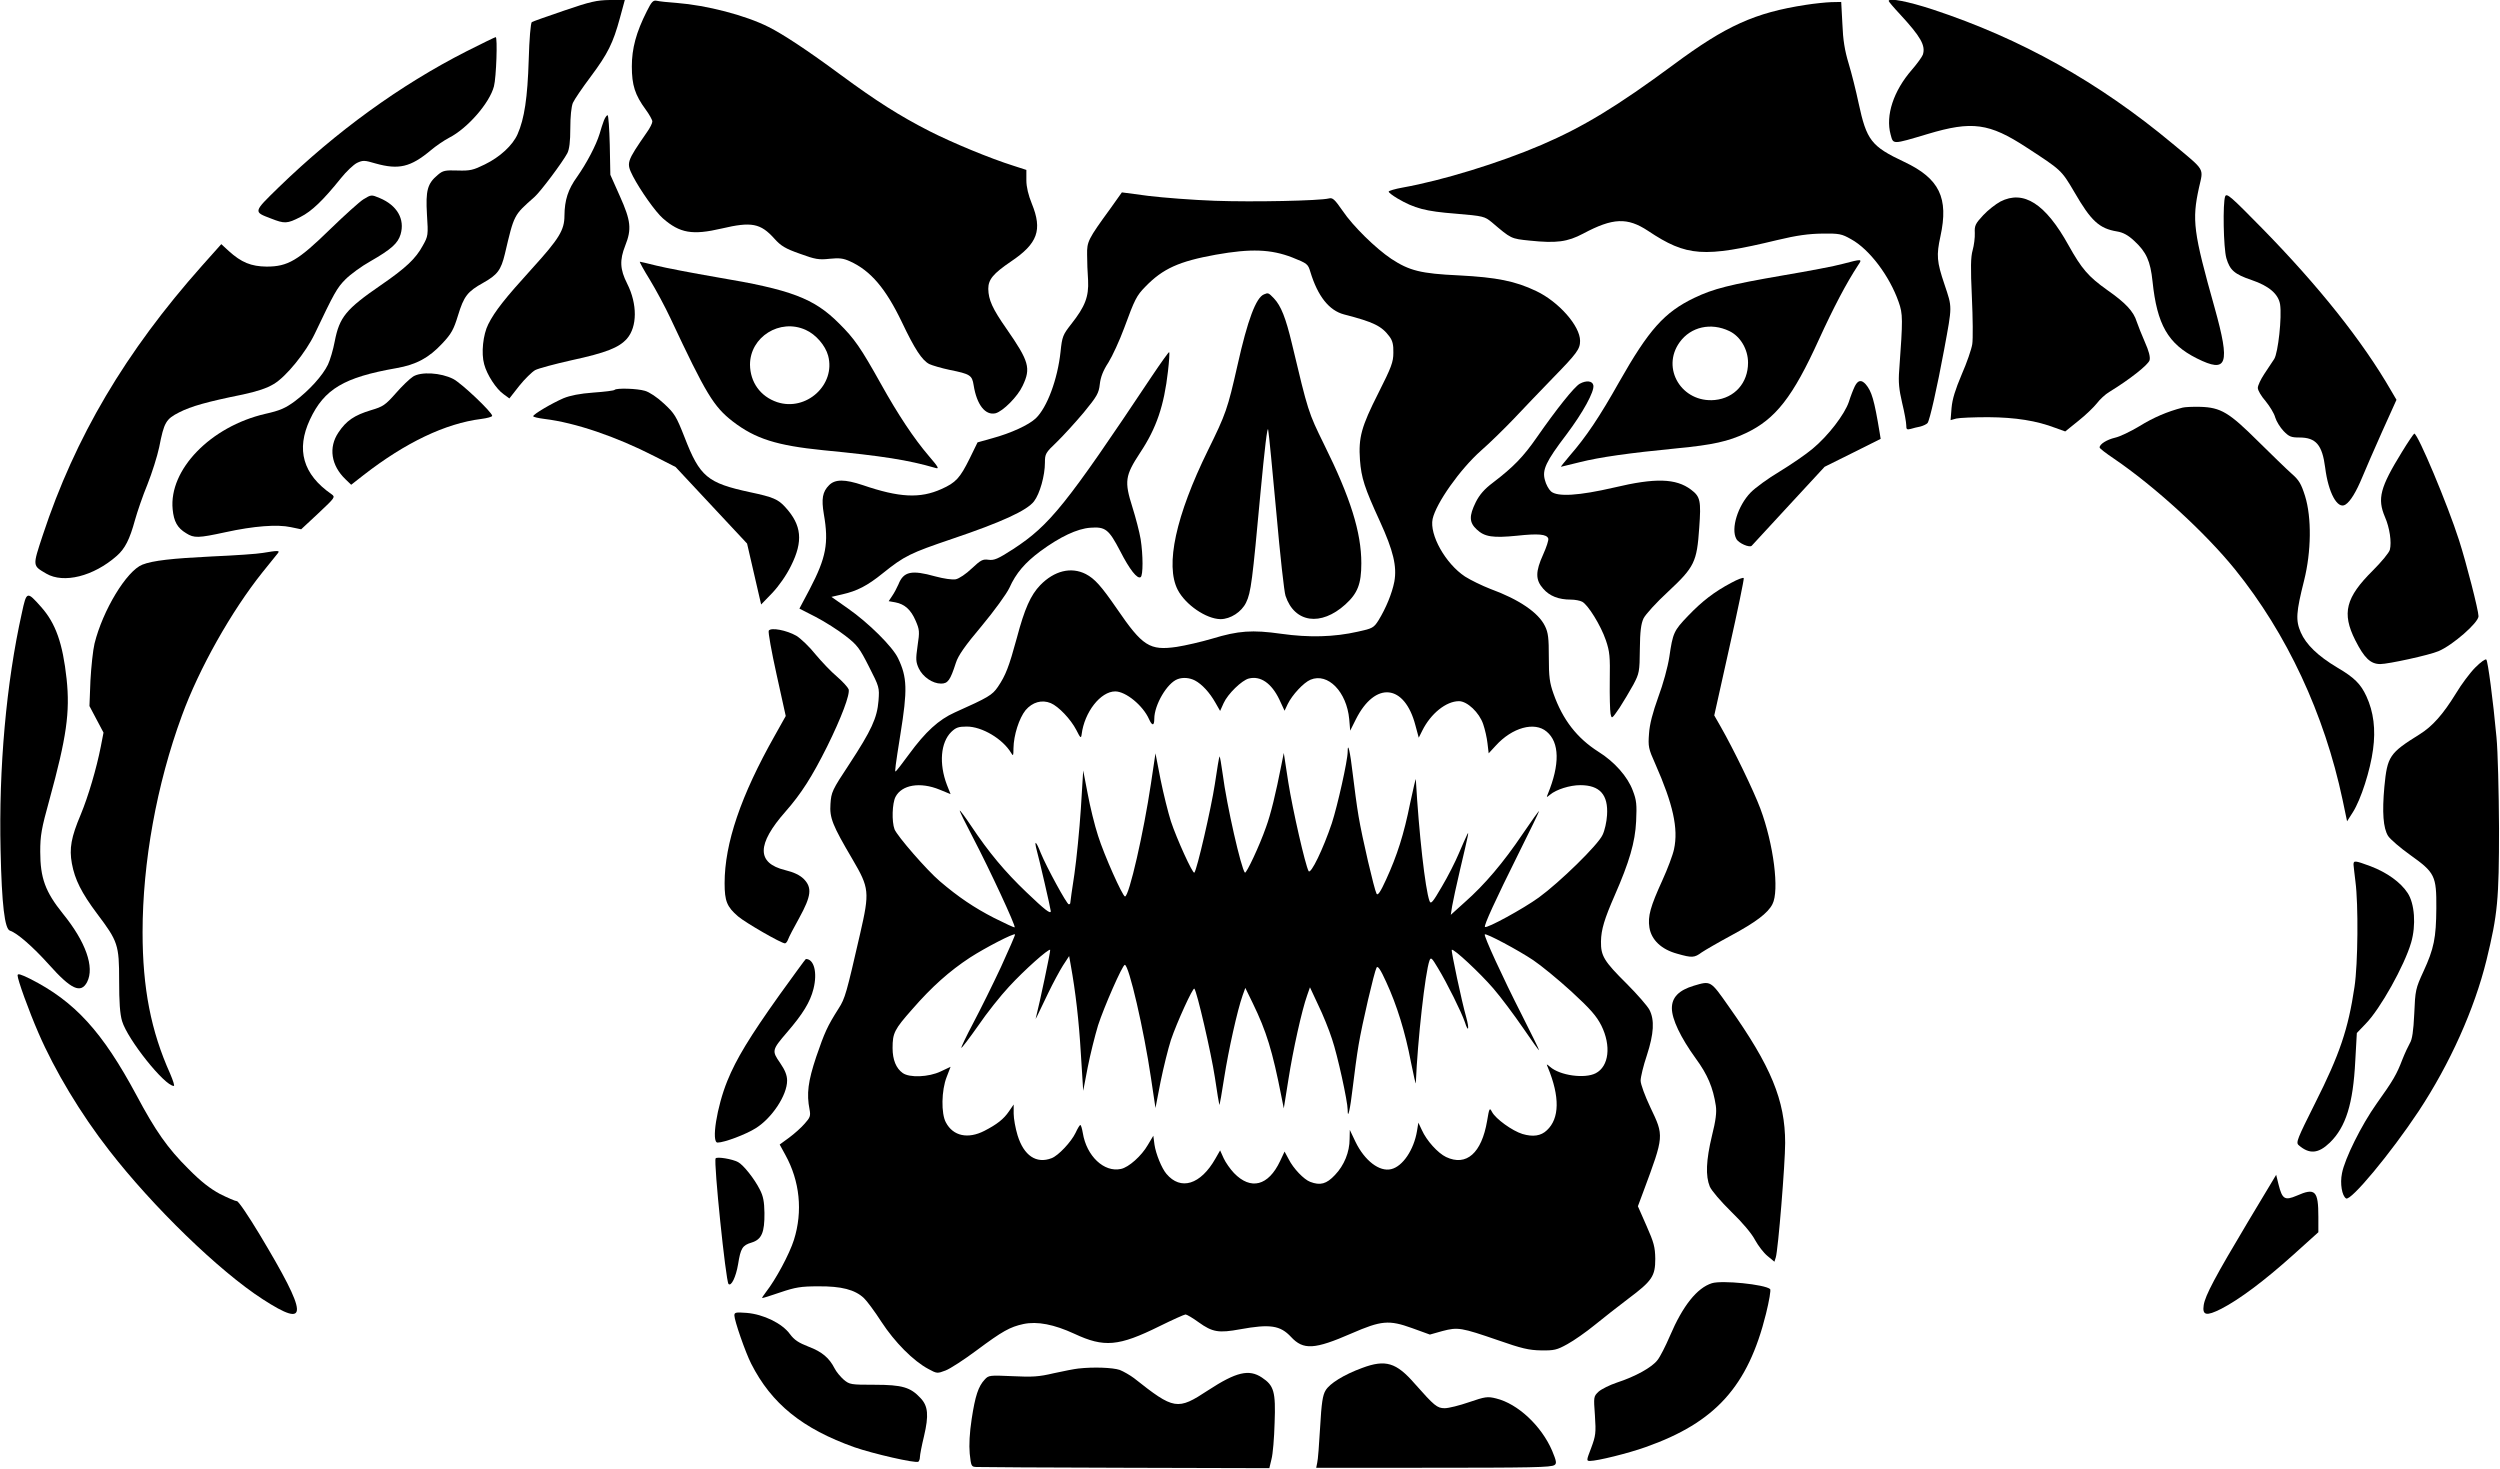
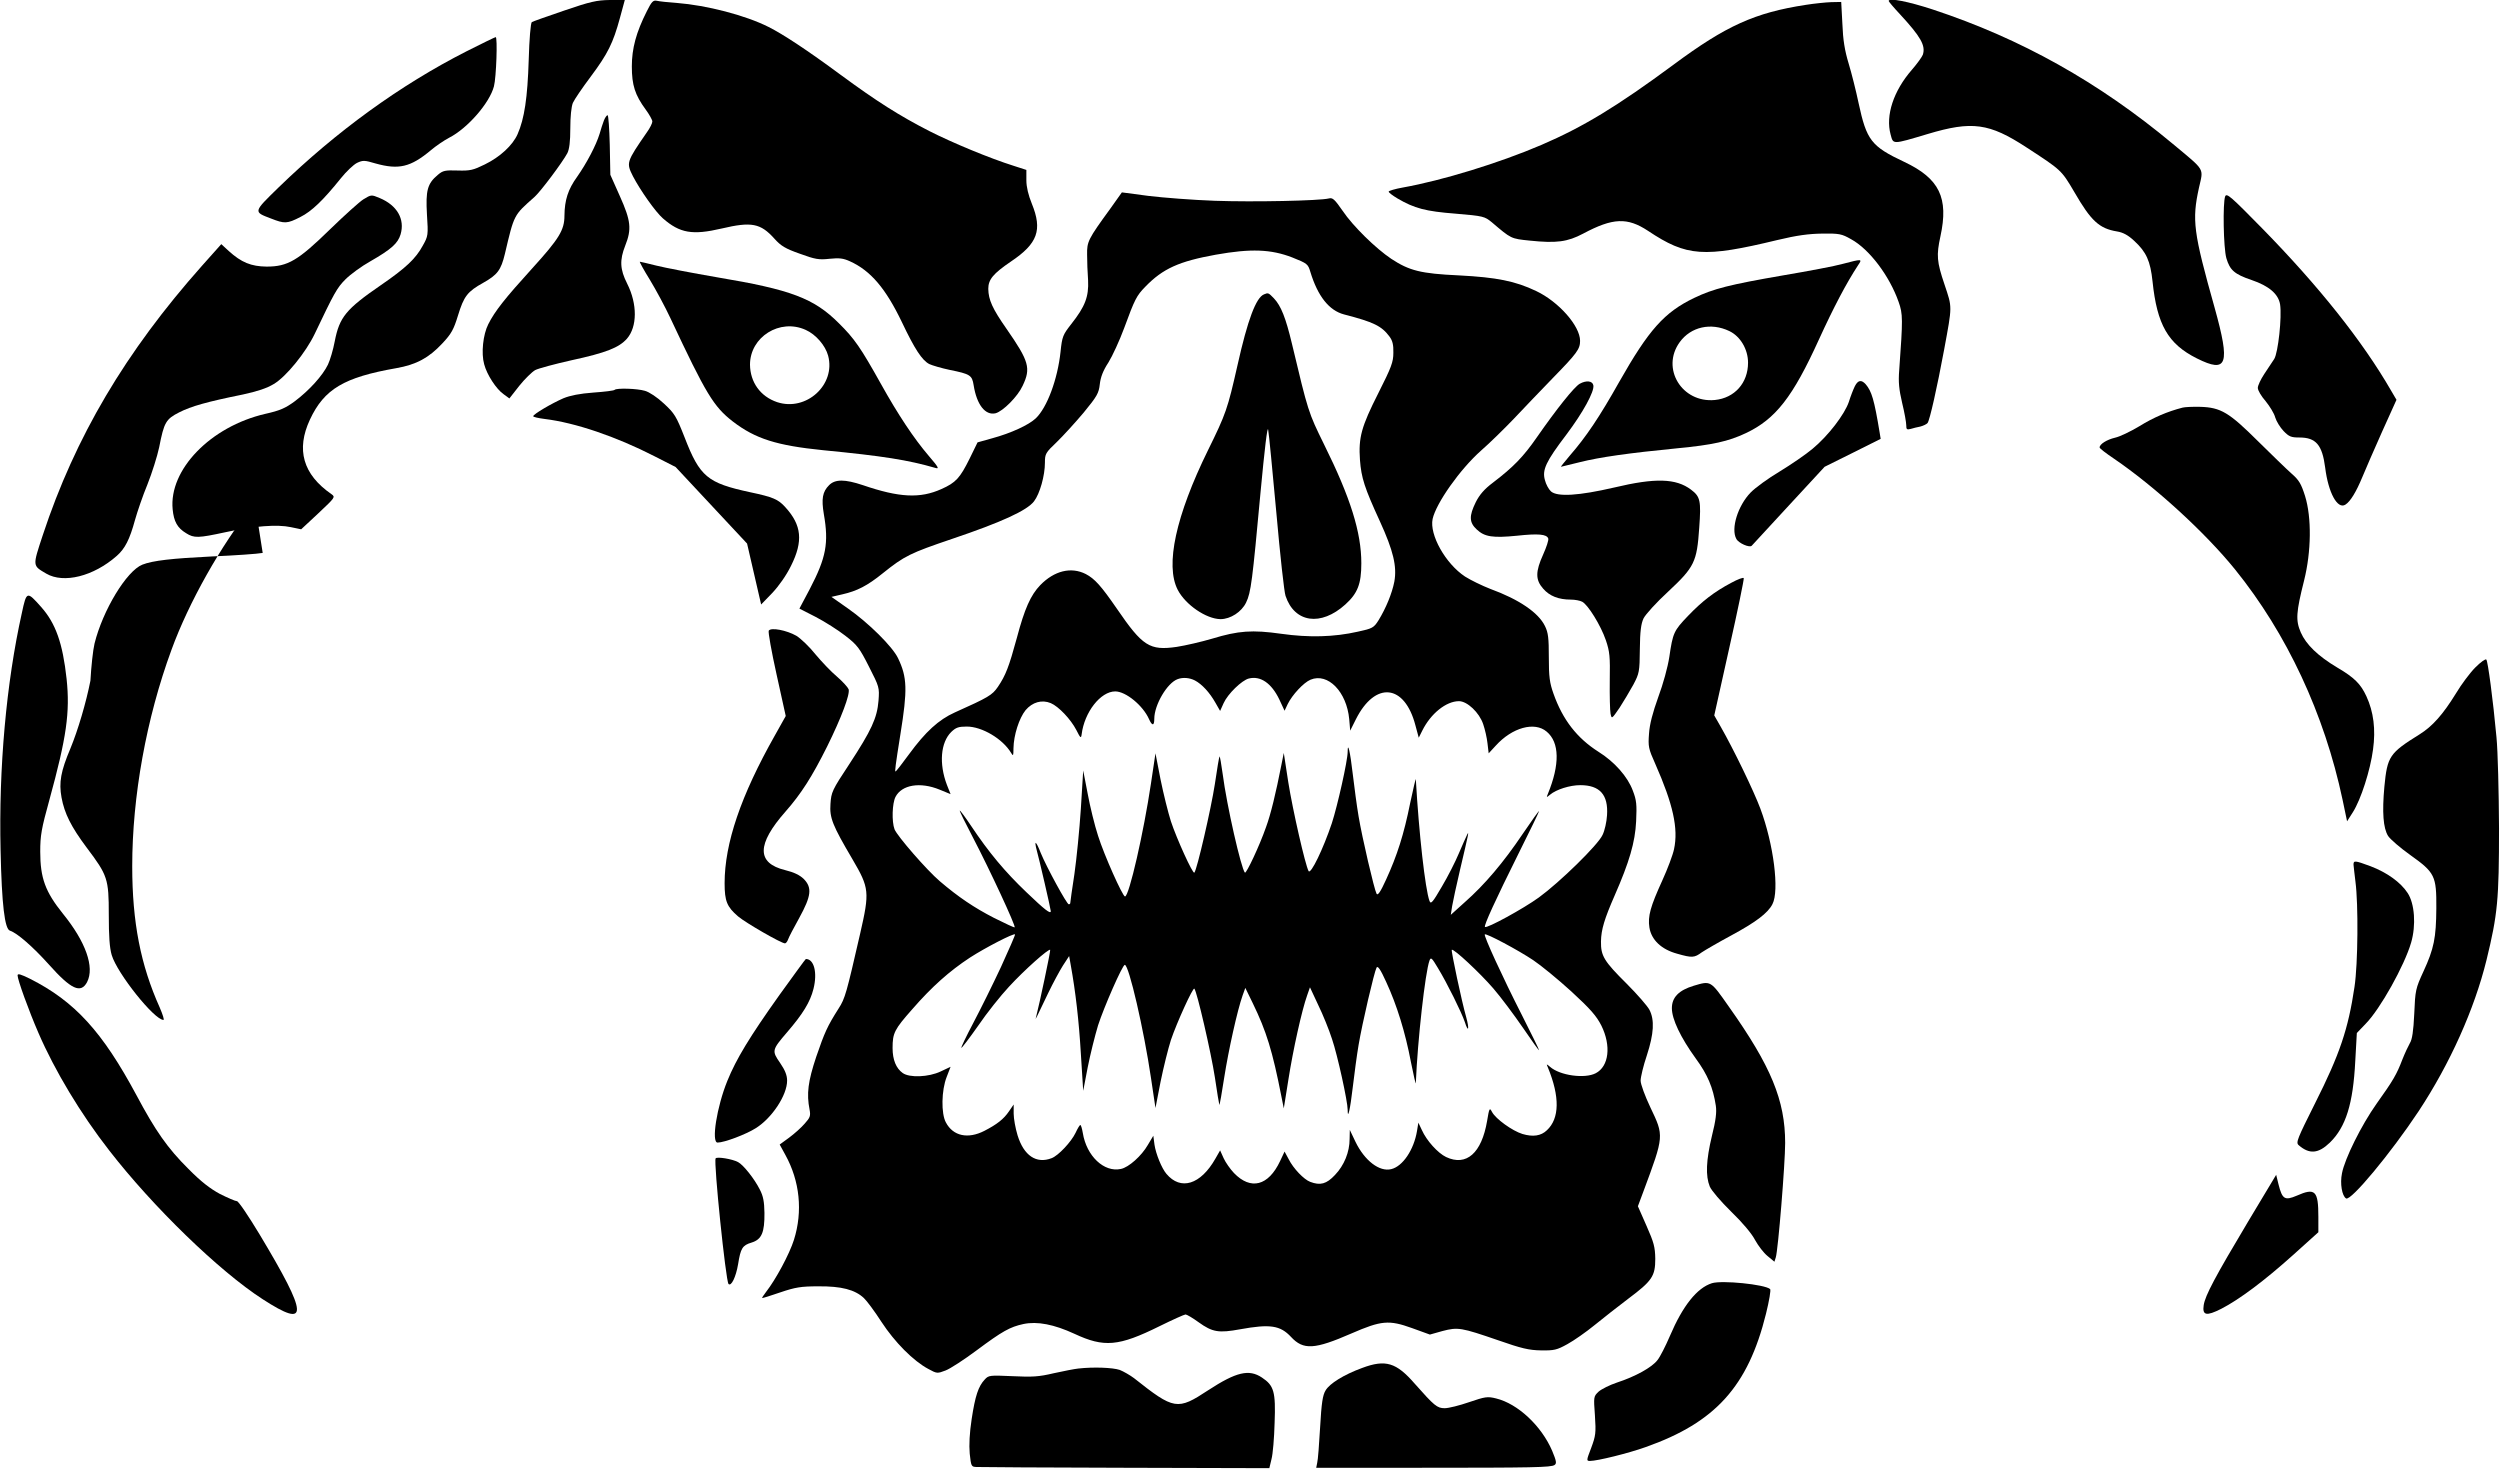
<svg xmlns="http://www.w3.org/2000/svg" version="1.0" width="1280pt" height="752pt" viewBox="0 0 1280 752" preserveAspectRatio="xMidYMid meet">
  <g transform="translate(0,752) scale(0.1,-0.1)" fill="#000000" stroke="none">
    <path d="M2889 7466 c-86 -29 -161 -56 -166 -59 -6 -4 -13 -87 -16 -194 -6 -193 -22 -301 -57 -380 -25 -57 -90 -117 -168 -155 -59 -29 -75 -33 -139 -31 -64 2 -75 0 -101 -22 -54 -45 -63 -80 -56 -203 7 -106 6 -111 -21 -159 -36 -67 -87 -115 -215 -203 -179 -123 -212 -164 -236 -287 -8 -43 -24 -97 -35 -120 -27 -56 -95 -131 -169 -187 -49 -36 -76 -48 -152 -65 -280 -65 -494 -286 -474 -489 6 -62 24 -95 69 -122 41 -26 62 -25 201 5 146 32 266 41 335 26 l53 -11 88 82 c86 81 88 83 67 98 -146 101 -182 228 -110 382 73 156 174 216 442 263 103 18 167 53 236 127 46 49 58 71 80 143 30 98 48 122 129 167 73 41 91 65 111 148 48 204 45 197 151 291 31 27 144 178 169 225 10 20 15 59 15 127 0 59 5 110 13 130 8 18 49 78 91 134 88 118 115 172 150 301 l25 92 -77 0 c-66 -1 -99 -8 -233 -54z" />
    <path d="M3312 7463 c-55 -109 -77 -191 -77 -283 0 -96 16 -146 71 -221 19 -26 34 -53 34 -61 0 -9 -12 -33 -27 -54 -107 -155 -107 -157 -72 -227 37 -71 115 -182 153 -215 87 -76 151 -87 301 -52 153 36 199 27 270 -52 33 -37 56 -51 130 -77 79 -29 98 -32 152 -26 50 5 70 3 105 -13 106 -48 183 -139 266 -312 65 -137 103 -195 140 -214 15 -7 62 -21 105 -30 104 -21 114 -27 122 -78 16 -101 60 -156 112 -144 38 10 114 86 139 141 43 90 33 125 -83 292 -72 103 -92 148 -93 204 0 48 25 78 116 140 137 92 162 161 107 296 -18 44 -28 86 -28 120 l0 53 -65 21 c-121 38 -314 118 -432 178 -154 79 -269 152 -454 288 -169 125 -295 208 -369 245 -119 60 -317 111 -470 123 -44 3 -90 8 -102 11 -19 4 -27 -5 -51 -53z" />
    <path d="M9670 7515 c0 -3 26 -34 58 -68 106 -115 132 -160 117 -207 -4 -11 -29 -46 -56 -77 -94 -108 -136 -234 -109 -332 14 -51 6 -52 190 3 227 68 315 56 506 -69 178 -116 178 -115 245 -229 85 -147 127 -186 218 -201 31 -5 57 -19 88 -48 62 -57 83 -103 94 -208 23 -221 79 -320 227 -394 156 -78 172 -32 91 259 -109 388 -117 448 -80 616 23 102 34 83 -135 224 -378 315 -776 538 -1227 687 -128 42 -227 61 -227 44z" />
    <path d="M9245 7495 c-260 -40 -408 -107 -675 -305 -291 -215 -464 -320 -678 -412 -217 -93 -508 -182 -709 -218 -40 -7 -73 -17 -73 -21 0 -5 20 -20 45 -35 87 -51 144 -66 298 -78 143 -12 148 -14 185 -44 100 -85 97 -84 195 -94 135 -14 192 -7 273 36 152 81 226 84 332 14 198 -132 285 -138 662 -47 100 24 160 32 230 33 87 1 99 -1 148 -29 93 -51 196 -187 243 -321 22 -62 22 -87 3 -349 -5 -62 -1 -99 15 -168 12 -49 21 -100 21 -114 0 -22 3 -24 23 -19 12 4 34 9 49 12 15 4 32 12 37 18 11 13 49 182 85 376 42 228 42 213 2 333 -40 118 -42 150 -21 247 43 197 -5 296 -185 381 -170 80 -193 111 -234 301 -13 62 -36 154 -51 203 -20 66 -29 121 -32 203 l-6 112 -51 -1 c-28 -1 -87 -7 -131 -14z" />
    <path d="M2388 7257 c-340 -173 -666 -410 -961 -696 -131 -128 -131 -125 -39 -160 69 -27 82 -27 150 8 58 29 117 86 207 198 28 35 65 70 83 79 30 14 38 14 95 -3 118 -33 179 -19 282 67 27 23 70 52 95 65 94 48 207 178 229 263 12 45 19 252 9 252 -3 0 -71 -33 -150 -73z" />
    <path d="M3092 6903 c-6 -16 -16 -46 -22 -68 -18 -59 -66 -150 -115 -220 -47 -65 -64 -119 -65 -199 0 -74 -27 -118 -165 -270 -140 -154 -192 -220 -225 -286 -27 -53 -37 -149 -21 -205 14 -54 62 -127 99 -153 l30 -22 51 65 c28 35 65 71 81 80 17 9 100 31 184 50 180 39 245 65 286 111 53 61 54 177 1 282 -37 73 -39 120 -10 194 34 85 29 128 -27 253 l-49 110 -3 153 c-2 83 -7 152 -11 152 -5 0 -13 -12 -19 -27z" />
    <path d="M5685 6452 c-115 -158 -120 -169 -119 -236 0 -34 2 -92 5 -131 4 -84 -15 -134 -86 -224 -43 -55 -47 -64 -55 -142 -15 -141 -69 -286 -127 -341 -36 -34 -127 -76 -223 -102 l-75 -21 -40 -82 c-50 -101 -71 -124 -145 -157 -109 -49 -215 -44 -402 20 -93 31 -142 31 -173 0 -34 -34 -40 -70 -27 -148 26 -149 12 -223 -72 -384 l-53 -100 84 -43 c46 -24 114 -67 151 -96 61 -47 73 -63 121 -158 53 -104 54 -107 49 -174 -7 -89 -36 -152 -150 -326 -88 -133 -92 -143 -96 -203 -5 -72 10 -109 113 -284 86 -147 88 -166 39 -380 -70 -305 -77 -332 -110 -383 -59 -93 -72 -123 -115 -248 -42 -126 -50 -189 -34 -270 6 -32 3 -41 -25 -72 -17 -20 -53 -52 -80 -72 l-48 -35 29 -53 c74 -134 90 -289 44 -435 -23 -73 -93 -203 -143 -267 -12 -16 -21 -29 -20 -31 2 -1 44 12 93 29 77 26 105 31 195 31 118 1 187 -17 233 -60 15 -14 56 -69 90 -122 68 -104 163 -200 240 -241 44 -24 46 -24 88 -8 24 9 96 56 159 103 133 99 171 120 240 135 71 15 157 -2 261 -50 152 -71 226 -65 436 39 67 33 127 60 133 60 6 0 37 -18 67 -40 71 -51 103 -56 212 -36 154 28 206 20 261 -39 63 -68 120 -65 310 18 152 66 191 70 310 27 l91 -33 64 18 c80 21 96 18 285 -47 120 -42 158 -51 220 -52 67 -1 81 2 135 32 33 18 96 62 140 98 44 36 121 96 171 134 123 92 139 116 139 205 -1 61 -7 83 -45 169 l-44 100 28 75 c107 288 106 284 36 431 -28 59 -50 119 -50 137 0 18 14 77 32 130 36 111 40 181 13 233 -10 19 -62 79 -116 133 -117 116 -133 143 -132 217 1 61 18 116 70 235 75 171 105 273 110 380 4 86 2 108 -17 157 -26 71 -94 148 -176 199 -110 70 -183 164 -230 297 -20 56 -24 87 -24 186 0 99 -3 127 -20 161 -33 68 -132 136 -280 190 -41 16 -99 44 -129 63 -100 66 -183 214 -166 295 18 81 140 254 248 350 45 39 120 113 167 162 47 50 137 144 201 210 124 127 139 148 139 190 0 76 -109 200 -225 255 -107 51 -202 70 -395 80 -196 9 -254 24 -347 85 -79 53 -196 167 -249 246 -41 59 -51 68 -70 63 -48 -12 -386 -19 -584 -12 -113 4 -266 16 -340 25 l-136 18 -59 -83z m931 -250 c78 -31 81 -34 93 -74 38 -125 96 -198 173 -218 151 -39 192 -59 232 -113 16 -21 21 -43 20 -83 0 -48 -10 -74 -77 -207 -87 -172 -102 -227 -94 -342 7 -92 23 -142 102 -314 69 -151 88 -231 74 -309 -12 -61 -43 -136 -81 -198 -24 -38 -31 -42 -105 -58 -123 -28 -251 -31 -393 -11 -149 21 -219 16 -354 -25 -54 -16 -136 -35 -181 -42 -139 -20 -175 3 -307 196 -80 116 -113 153 -159 177 -75 38 -161 17 -233 -57 -49 -51 -80 -120 -120 -271 -40 -147 -57 -191 -97 -250 -29 -42 -47 -53 -221 -131 -82 -37 -149 -98 -234 -214 -35 -48 -66 -88 -69 -88 -4 0 -1 27 25 190 37 229 35 292 -12 390 -28 59 -151 181 -257 255 l-84 59 56 13 c75 17 128 44 207 108 111 89 140 103 355 176 252 85 383 145 419 192 30 39 56 132 56 198 0 45 3 51 60 105 33 32 95 100 138 151 69 84 78 100 83 146 4 36 17 70 44 111 20 32 57 112 81 177 54 147 63 165 108 211 90 93 173 130 361 164 180 32 282 28 391 -14z m-498 -2166 c36 -19 75 -61 105 -114 l24 -42 18 40 c21 47 93 117 129 126 60 15 116 -24 156 -107 l27 -58 16 34 c23 47 81 110 117 125 89 37 185 -62 198 -202 l5 -59 29 58 c99 197 250 181 305 -31 l17 -63 18 36 c43 87 122 151 188 151 42 0 104 -58 124 -118 9 -26 19 -70 22 -98 l6 -51 36 39 c84 93 199 125 261 72 66 -55 68 -168 6 -319 -8 -19 -7 -19 11 -4 32 27 102 49 155 49 100 0 144 -49 137 -154 -2 -34 -12 -79 -23 -101 -23 -51 -220 -243 -326 -320 -80 -58 -267 -160 -276 -151 -7 6 54 139 173 378 57 114 104 211 104 215 0 4 -38 -49 -84 -117 -99 -147 -195 -260 -296 -349 l-72 -65 7 45 c4 24 22 107 40 184 45 191 48 205 36 180 -6 -11 -24 -54 -42 -95 -17 -41 -56 -118 -87 -170 -47 -81 -56 -91 -63 -73 -22 61 -54 344 -70 623 0 8 -13 -47 -29 -122 -32 -160 -67 -269 -123 -391 -29 -64 -43 -84 -49 -73 -12 22 -74 288 -92 396 -9 52 -22 151 -30 218 -13 113 -26 169 -26 112 0 -44 -52 -276 -81 -365 -44 -131 -108 -264 -119 -245 -17 31 -81 311 -104 455 l-23 150 -12 -60 c-29 -148 -55 -255 -79 -320 -33 -95 -101 -239 -108 -233 -19 20 -93 343 -114 506 -7 51 -14 91 -16 89 -2 -1 -13 -66 -24 -142 -19 -124 -92 -441 -105 -453 -8 -8 -91 175 -120 263 -14 44 -38 140 -53 214 l-26 134 -23 -154 c-37 -249 -112 -579 -133 -579 -12 0 -107 212 -138 311 -17 52 -41 149 -53 215 l-23 119 -12 -195 c-7 -107 -22 -258 -33 -335 -12 -77 -21 -143 -21 -147 0 -5 -3 -8 -8 -8 -10 0 -114 191 -143 262 -25 64 -36 71 -20 11 11 -38 71 -298 71 -308 0 -17 -30 6 -125 97 -110 105 -192 203 -284 341 -28 42 -54 77 -57 77 -3 0 29 -65 71 -145 81 -155 217 -447 210 -453 -2 -2 -49 20 -105 48 -103 53 -183 107 -278 188 -67 57 -218 231 -232 266 -15 40 -12 133 5 166 32 62 126 78 226 37 l56 -23 -19 48 c-41 108 -32 216 22 270 24 23 37 28 80 28 78 0 184 -63 227 -135 10 -18 12 -15 12 24 1 67 29 154 62 195 35 41 83 55 129 36 40 -17 102 -82 131 -138 21 -42 24 -44 27 -22 14 114 97 220 172 220 54 0 142 -72 173 -142 16 -36 27 -35 27 2 0 71 66 184 120 203 27 10 61 7 88 -7z m-993 -1467 c-42 -90 -106 -219 -142 -287 -36 -68 -63 -125 -61 -127 2 -2 41 49 86 113 44 65 116 155 158 200 79 86 203 196 211 189 3 -4 -55 -277 -73 -347 -5 -16 -2 -11 63 126 24 50 58 113 75 140 l32 49 8 -45 c25 -138 42 -286 52 -455 l12 -190 23 120 c13 66 37 162 53 215 30 93 125 310 137 310 21 0 98 -334 134 -579 l23 -154 26 134 c15 74 39 170 53 214 30 89 113 271 120 263 13 -12 86 -329 105 -453 11 -76 22 -140 23 -142 2 -1 13 62 25 140 22 140 67 344 94 420 l14 39 38 -78 c70 -144 101 -244 147 -479 l12 -60 24 150 c23 147 68 352 96 430 l14 40 42 -90 c24 -49 56 -128 71 -175 28 -82 80 -319 80 -362 0 -55 13 2 26 114 8 67 21 166 30 218 18 108 80 374 92 396 6 11 20 -9 49 -73 55 -119 98 -258 127 -411 14 -70 25 -118 25 -107 9 219 48 567 70 627 7 19 12 14 43 -38 47 -77 122 -229 138 -277 18 -57 24 -37 7 25 -23 80 -78 340 -74 345 9 8 145 -119 213 -198 38 -44 106 -135 152 -202 45 -66 82 -118 82 -114 0 4 -40 85 -88 180 -99 194 -196 406 -190 413 7 7 172 -81 248 -132 39 -26 127 -98 195 -160 99 -91 129 -126 154 -175 51 -103 39 -209 -29 -244 -56 -29 -183 -12 -234 33 -19 16 -19 16 -11 -3 62 -150 60 -262 -5 -322 -30 -29 -71 -35 -125 -19 -52 16 -137 77 -156 113 -12 23 -14 21 -25 -46 -28 -165 -106 -234 -210 -185 -42 20 -100 84 -124 138 l-18 38 -7 -43 c-16 -96 -73 -181 -132 -195 -60 -15 -136 43 -183 140 l-29 61 -1 -46 c0 -68 -28 -136 -75 -185 -43 -46 -75 -55 -127 -35 -32 12 -86 68 -110 116 l-21 39 -23 -49 c-60 -127 -150 -150 -236 -61 -19 20 -43 54 -53 76 l-18 40 -24 -42 c-76 -134 -178 -165 -251 -78 -24 28 -54 102 -61 149 l-6 46 -28 -47 c-32 -56 -98 -115 -138 -123 -86 -19 -176 66 -195 184 -4 23 -9 41 -13 41 -3 0 -14 -18 -24 -40 -22 -46 -88 -117 -123 -130 -78 -30 -142 13 -174 117 -11 36 -20 86 -20 111 l0 47 -24 -35 c-27 -40 -62 -67 -126 -100 -84 -43 -160 -27 -197 43 -25 45 -23 165 4 233 l20 52 -51 -24 c-61 -29 -159 -33 -194 -8 -34 24 -52 68 -52 128 0 77 9 95 101 199 100 115 190 195 295 264 79 51 224 126 231 119 2 -2 -31 -77 -72 -167z" />
    <path d="M6472 6013 c-41 -16 -84 -130 -136 -363 -51 -225 -59 -248 -151 -435 -165 -336 -220 -589 -155 -715 40 -77 146 -149 219 -150 51 0 108 37 131 85 25 51 32 110 74 565 21 223 35 342 39 320 4 -19 22 -211 42 -426 19 -215 40 -406 47 -425 46 -138 181 -157 306 -44 63 57 82 105 82 211 0 158 -55 335 -191 609 -81 165 -81 166 -164 514 -32 134 -56 195 -93 234 -27 28 -29 29 -50 20z" />
-     <path d="M5897 5593 c-438 -657 -522 -762 -709 -884 -79 -51 -98 -59 -127 -55 -29 4 -39 -1 -85 -44 -29 -28 -66 -53 -83 -56 -18 -3 -60 3 -105 15 -121 34 -162 25 -188 -41 -8 -18 -22 -45 -32 -59 l-18 -27 34 -6 c48 -9 80 -38 104 -94 20 -46 21 -56 10 -128 -10 -70 -9 -83 6 -116 21 -44 71 -78 114 -78 35 0 47 16 76 106 12 38 47 88 133 190 64 77 127 164 141 194 34 76 80 129 159 188 101 74 188 115 255 120 78 6 95 -8 153 -119 49 -96 88 -145 105 -134 13 8 13 112 0 195 -6 36 -25 109 -42 163 -42 133 -38 161 40 280 83 125 122 240 142 416 6 52 9 96 6 98 -2 2 -42 -54 -89 -124z" />
    <path d="M11393 6515 c-13 -33 -9 -265 6 -317 18 -61 41 -82 130 -112 88 -30 136 -71 145 -124 10 -65 -10 -248 -30 -280 -11 -16 -34 -51 -51 -77 -18 -27 -33 -59 -33 -71 0 -13 18 -43 40 -68 21 -26 44 -63 49 -83 6 -20 25 -51 43 -70 28 -29 39 -33 81 -33 85 0 117 -38 132 -155 16 -128 63 -214 103 -189 26 16 56 66 87 141 15 37 61 142 101 232 l74 164 -27 46 c-147 255 -372 537 -660 831 -159 162 -182 183 -190 165z" />
    <path d="M1860 6499 c-19 -12 -96 -81 -170 -153 -164 -160 -216 -191 -325 -191 -79 1 -129 21 -194 80 l-38 35 -99 -111 c-391 -440 -649 -876 -815 -1379 -53 -161 -53 -155 18 -197 89 -52 242 -14 361 91 42 37 66 84 93 183 12 43 40 125 64 183 23 58 50 143 60 190 25 128 34 144 103 179 61 31 142 54 325 91 74 16 123 32 159 54 63 37 164 162 209 256 100 210 114 236 158 280 25 25 82 67 127 92 108 62 141 92 155 138 23 78 -18 149 -107 186 -43 18 -43 18 -84 -7z" />
-     <path d="M10242 6488 c-24 -13 -64 -44 -88 -70 -40 -43 -45 -53 -43 -91 1 -23 -4 -63 -11 -88 -10 -35 -11 -89 -4 -240 5 -107 6 -215 2 -241 -4 -26 -28 -96 -54 -155 -33 -78 -48 -126 -52 -171 l-5 -63 29 8 c16 4 90 7 164 7 140 -1 247 -18 344 -55 l50 -18 67 54 c38 30 80 71 95 90 15 20 43 46 63 58 105 64 201 140 207 163 4 17 -4 47 -24 92 -16 37 -35 84 -42 105 -16 53 -58 97 -151 162 -97 69 -131 109 -198 229 -118 213 -230 285 -349 224z" />
    <path d="M9435 6169 c-38 -11 -176 -37 -306 -59 -272 -47 -356 -68 -454 -115 -154 -74 -233 -163 -385 -431 -100 -178 -170 -282 -252 -376 -27 -32 -48 -58 -46 -58 2 0 46 11 98 24 100 25 245 46 500 71 178 17 259 35 348 77 153 72 241 185 375 480 75 164 140 288 201 381 22 32 20 32 -79 6z m-581 -344 c57 -27 96 -94 96 -162 0 -104 -69 -181 -170 -191 -169 -16 -277 162 -180 296 57 79 160 102 254 57z" />
    <path d="M3327 6088 c31 -51 79 -140 106 -198 182 -388 221 -452 319 -528 116 -89 225 -123 462 -147 309 -30 434 -50 576 -91 20 -6 15 4 -34 61 -77 90 -158 212 -246 370 -104 186 -135 231 -215 310 -128 128 -245 172 -622 235 -128 22 -268 49 -312 60 -44 11 -82 20 -85 20 -3 0 20 -42 51 -92z m798 -257 c52 -23 101 -80 115 -132 40 -149 -112 -287 -261 -238 -86 29 -138 102 -139 192 0 142 153 238 285 178z" />
-     <path d="M2115 5592 c-17 -11 -57 -49 -89 -86 -53 -60 -65 -68 -126 -86 -86 -26 -127 -54 -167 -114 -52 -77 -38 -169 36 -240 l29 -28 64 50 c215 167 419 264 602 287 31 4 56 11 56 16 0 18 -158 168 -200 189 -63 32 -164 38 -205 12z" />
    <path d="M8088 5555 c-28 -16 -117 -127 -220 -275 -68 -98 -119 -151 -224 -231 -44 -33 -69 -62 -88 -100 -35 -71 -34 -104 5 -140 40 -38 83 -44 205 -32 110 12 153 8 161 -14 3 -8 -9 -44 -26 -82 -40 -88 -40 -130 0 -175 33 -38 79 -56 142 -56 21 0 47 -5 58 -11 30 -16 95 -121 121 -197 20 -59 22 -84 20 -207 -1 -77 1 -153 4 -169 6 -28 6 -28 46 30 21 33 53 86 71 119 30 57 32 66 33 181 1 92 6 130 19 158 10 20 66 82 126 137 135 126 147 152 159 326 10 139 6 160 -42 196 -77 58 -183 61 -393 11 -181 -42 -291 -49 -324 -20 -12 11 -26 37 -31 58 -15 52 5 95 110 233 85 113 144 221 138 252 -4 23 -36 27 -70 8z" />
    <path d="M9497 5543 c-8 -16 -22 -52 -31 -81 -22 -64 -105 -173 -186 -240 -33 -28 -109 -80 -168 -116 -59 -35 -126 -84 -149 -108 -65 -67 -102 -185 -73 -237 11 -22 68 -47 79 -35 4 5 90 98 190 206 l183 198 143 71 144 72 -5 31 c-28 170 -41 213 -72 249 -22 24 -39 21 -55 -10z" />
    <path d="M3147 5524 c-3 -4 -52 -10 -109 -14 -69 -5 -119 -15 -153 -29 -60 -26 -155 -82 -155 -92 0 -4 26 -10 58 -14 157 -19 366 -90 563 -191 l108 -55 183 -196 183 -196 36 -156 36 -156 57 59 c34 36 72 90 96 139 63 126 55 208 -29 300 -37 41 -63 52 -181 77 -218 47 -257 79 -335 281 -43 109 -51 122 -106 173 -34 32 -75 59 -97 65 -40 12 -145 15 -155 5z" />
    <path d="M11175 5433 c-78 -20 -150 -51 -221 -95 -45 -27 -101 -54 -125 -59 -42 -10 -79 -33 -79 -50 0 -5 33 -30 73 -57 210 -143 467 -378 620 -567 266 -329 458 -741 551 -1180 l23 -110 30 47 c41 65 89 214 103 321 14 102 3 192 -34 272 -29 63 -62 96 -149 147 -99 59 -160 118 -187 180 -27 62 -24 103 17 266 37 148 39 322 5 432 -20 63 -31 82 -69 115 -25 22 -102 97 -172 166 -148 147 -190 173 -296 176 -38 1 -79 -1 -90 -4z" />
-     <path d="M12298 5206 c-112 -182 -127 -239 -87 -333 24 -55 35 -129 25 -168 -4 -15 -43 -62 -87 -106 -139 -138 -160 -218 -90 -357 46 -91 78 -122 128 -122 41 0 252 46 298 66 72 30 205 146 205 179 0 29 -62 272 -100 390 -58 181 -211 546 -229 545 -3 -1 -32 -43 -63 -94z" />
-     <path d="M1345 4689 c-27 -5 -144 -13 -260 -18 -204 -10 -303 -21 -356 -42 -81 -32 -203 -234 -245 -404 -8 -33 -17 -118 -21 -190 l-5 -130 36 -68 36 -68 -14 -72 c-22 -112 -64 -254 -102 -346 -50 -118 -60 -175 -46 -252 15 -82 49 -150 129 -257 107 -142 113 -159 113 -343 0 -110 4 -170 15 -207 28 -94 218 -332 265 -332 5 0 -4 28 -19 63 -98 218 -141 437 -141 724 0 357 72 757 201 1108 88 242 254 536 413 735 38 47 73 91 79 98 11 14 0 14 -78 1z" />
+     <path d="M1345 4689 c-27 -5 -144 -13 -260 -18 -204 -10 -303 -21 -356 -42 -81 -32 -203 -234 -245 -404 -8 -33 -17 -118 -21 -190 c-22 -112 -64 -254 -102 -346 -50 -118 -60 -175 -46 -252 15 -82 49 -150 129 -257 107 -142 113 -159 113 -343 0 -110 4 -170 15 -207 28 -94 218 -332 265 -332 5 0 -4 28 -19 63 -98 218 -141 437 -141 724 0 357 72 757 201 1108 88 242 254 536 413 735 38 47 73 91 79 98 11 14 0 14 -78 1z" />
    <path d="M8864 4536 c-87 -46 -149 -94 -221 -169 -73 -76 -78 -87 -96 -210 -8 -53 -32 -140 -57 -207 -28 -78 -44 -138 -47 -186 -5 -66 -3 -77 32 -155 91 -206 119 -331 96 -437 -6 -29 -33 -101 -60 -160 -61 -134 -75 -183 -66 -241 10 -63 61 -112 142 -134 77 -22 88 -21 126 7 18 12 85 51 150 86 126 68 189 115 212 161 36 69 6 307 -62 489 -34 91 -136 302 -204 421 l-32 56 77 346 c43 191 76 351 74 357 -2 5 -31 -6 -64 -24z" />
    <path d="M112 4382 c-80 -358 -119 -796 -109 -1217 6 -277 21 -402 48 -410 37 -12 117 -82 199 -173 114 -128 164 -151 196 -90 39 76 -7 206 -124 350 -90 112 -116 182 -116 318 0 82 6 117 47 265 88 321 106 448 88 619 -20 183 -56 285 -131 369 -72 81 -74 81 -98 -31z" />
    <path d="M3936 4291 c-4 -6 14 -107 40 -224 l47 -213 -56 -100 c-174 -308 -257 -552 -257 -756 0 -92 12 -121 69 -170 39 -33 221 -138 240 -138 5 0 12 9 16 20 3 10 29 60 57 110 62 113 67 155 23 200 -21 20 -50 34 -95 45 -147 36 -146 132 2 300 80 91 135 177 213 333 73 148 118 267 110 293 -4 10 -30 39 -60 65 -30 25 -79 77 -110 114 -30 38 -75 81 -98 95 -49 28 -130 44 -141 26z" />
    <path d="M12674 4103 c-27 -27 -72 -87 -100 -134 -66 -107 -120 -168 -186 -209 -154 -96 -165 -112 -180 -268 -12 -131 -6 -212 19 -252 11 -17 62 -61 114 -98 126 -90 134 -106 133 -272 -1 -152 -12 -207 -66 -324 -40 -87 -42 -96 -47 -216 -4 -89 -11 -133 -22 -150 -8 -14 -26 -52 -39 -85 -29 -76 -47 -107 -132 -226 -78 -110 -163 -282 -177 -356 -11 -53 0 -116 21 -129 24 -15 229 232 371 446 161 244 286 523 348 775 57 234 64 308 64 675 -1 184 -6 394 -13 465 -18 195 -44 389 -52 398 -4 5 -29 -13 -56 -40z" />
    <path d="M12050 3093 c1 -10 5 -49 10 -88 15 -113 13 -420 -5 -538 -32 -216 -76 -346 -201 -594 -92 -184 -100 -203 -85 -216 55 -48 101 -44 160 13 82 80 119 199 130 418 l8 143 45 47 c75 76 199 299 233 416 26 89 18 200 -18 254 -36 55 -106 105 -190 137 -81 30 -87 30 -87 8z" />
    <path d="M3991 2426 c-153 -215 -221 -327 -267 -440 -54 -133 -83 -316 -50 -316 34 0 146 42 196 74 83 52 160 169 160 243 0 27 -10 53 -36 91 -43 62 -42 66 36 157 80 93 118 154 135 222 21 83 3 153 -39 153 -2 0 -62 -83 -135 -184z" />
    <path d="M90 2526 c0 -22 57 -180 107 -295 83 -192 216 -414 362 -601 224 -289 563 -618 786 -762 238 -154 235 -86 -16 332 -58 96 -108 170 -116 170 -8 0 -47 17 -87 37 -50 27 -97 63 -161 128 -107 106 -169 195 -266 377 -175 326 -316 481 -546 597 -47 23 -63 28 -63 17z" />
    <path d="M8672 2473 c-76 -23 -112 -59 -112 -115 0 -56 44 -149 122 -257 61 -83 89 -150 103 -242 5 -34 0 -75 -20 -155 -30 -125 -33 -205 -11 -259 9 -21 56 -76 110 -129 57 -55 105 -112 122 -145 16 -29 44 -66 64 -82 l35 -29 7 22 c12 38 48 480 48 586 0 218 -72 393 -289 699 -94 134 -91 132 -179 106z" />
    <path d="M3664 1589 c-11 -18 52 -627 66 -643 14 -14 38 36 49 101 13 82 22 97 69 111 52 16 67 52 66 152 -1 57 -6 86 -24 120 -27 54 -84 126 -111 140 -29 16 -109 29 -115 19z" />
    <path d="M11510 1265 c-169 -283 -219 -377 -227 -427 -8 -53 13 -58 90 -19 93 48 220 143 366 274 l131 118 0 79 c0 134 -16 150 -111 108 -61 -26 -74 -18 -93 58 l-12 49 -144 -240z" />
    <path d="M8765 950 c-76 -24 -149 -115 -215 -270 -22 -51 -50 -107 -64 -124 -28 -37 -113 -84 -208 -115 -36 -12 -78 -33 -93 -46 -26 -25 -26 -26 -19 -122 6 -90 4 -104 -19 -166 -25 -65 -25 -67 -6 -67 37 0 196 39 285 71 357 126 524 311 616 683 16 65 26 122 21 126 -28 24 -246 46 -298 30z" />
-     <path d="M3760 785 c0 -26 56 -188 86 -247 104 -205 262 -333 529 -428 95 -33 312 -83 327 -74 4 3 8 14 8 24 0 10 9 58 21 107 25 107 21 154 -18 195 -51 55 -93 68 -235 68 -122 0 -128 1 -158 26 -17 15 -38 40 -47 58 -27 53 -64 85 -133 111 -51 20 -73 34 -96 65 -39 54 -135 101 -221 108 -55 4 -63 3 -63 -13z" />
    <path d="M6974 516 c-93 -34 -167 -80 -187 -115 -15 -24 -21 -65 -28 -189 -5 -86 -11 -168 -15 -182 l-5 -25 518 0 c598 0 683 2 702 14 12 8 10 20 -12 73 -55 128 -176 241 -287 268 -44 11 -56 9 -138 -19 -49 -17 -105 -31 -125 -31 -39 0 -53 12 -154 126 -94 108 -149 125 -269 80z" />
    <path d="M5520 513 c-19 -2 -75 -13 -125 -24 -76 -18 -109 -20 -211 -15 -116 5 -122 5 -142 -17 -33 -35 -49 -84 -67 -202 -11 -72 -14 -133 -10 -178 7 -64 8 -67 34 -68 14 -1 358 -3 763 -4 l737 -2 11 46 c7 25 14 109 16 186 6 159 -3 191 -65 232 -66 44 -131 29 -275 -65 -158 -104 -174 -101 -380 62 -20 15 -53 34 -73 42 -36 12 -133 16 -213 7z" />
  </g>
</svg>